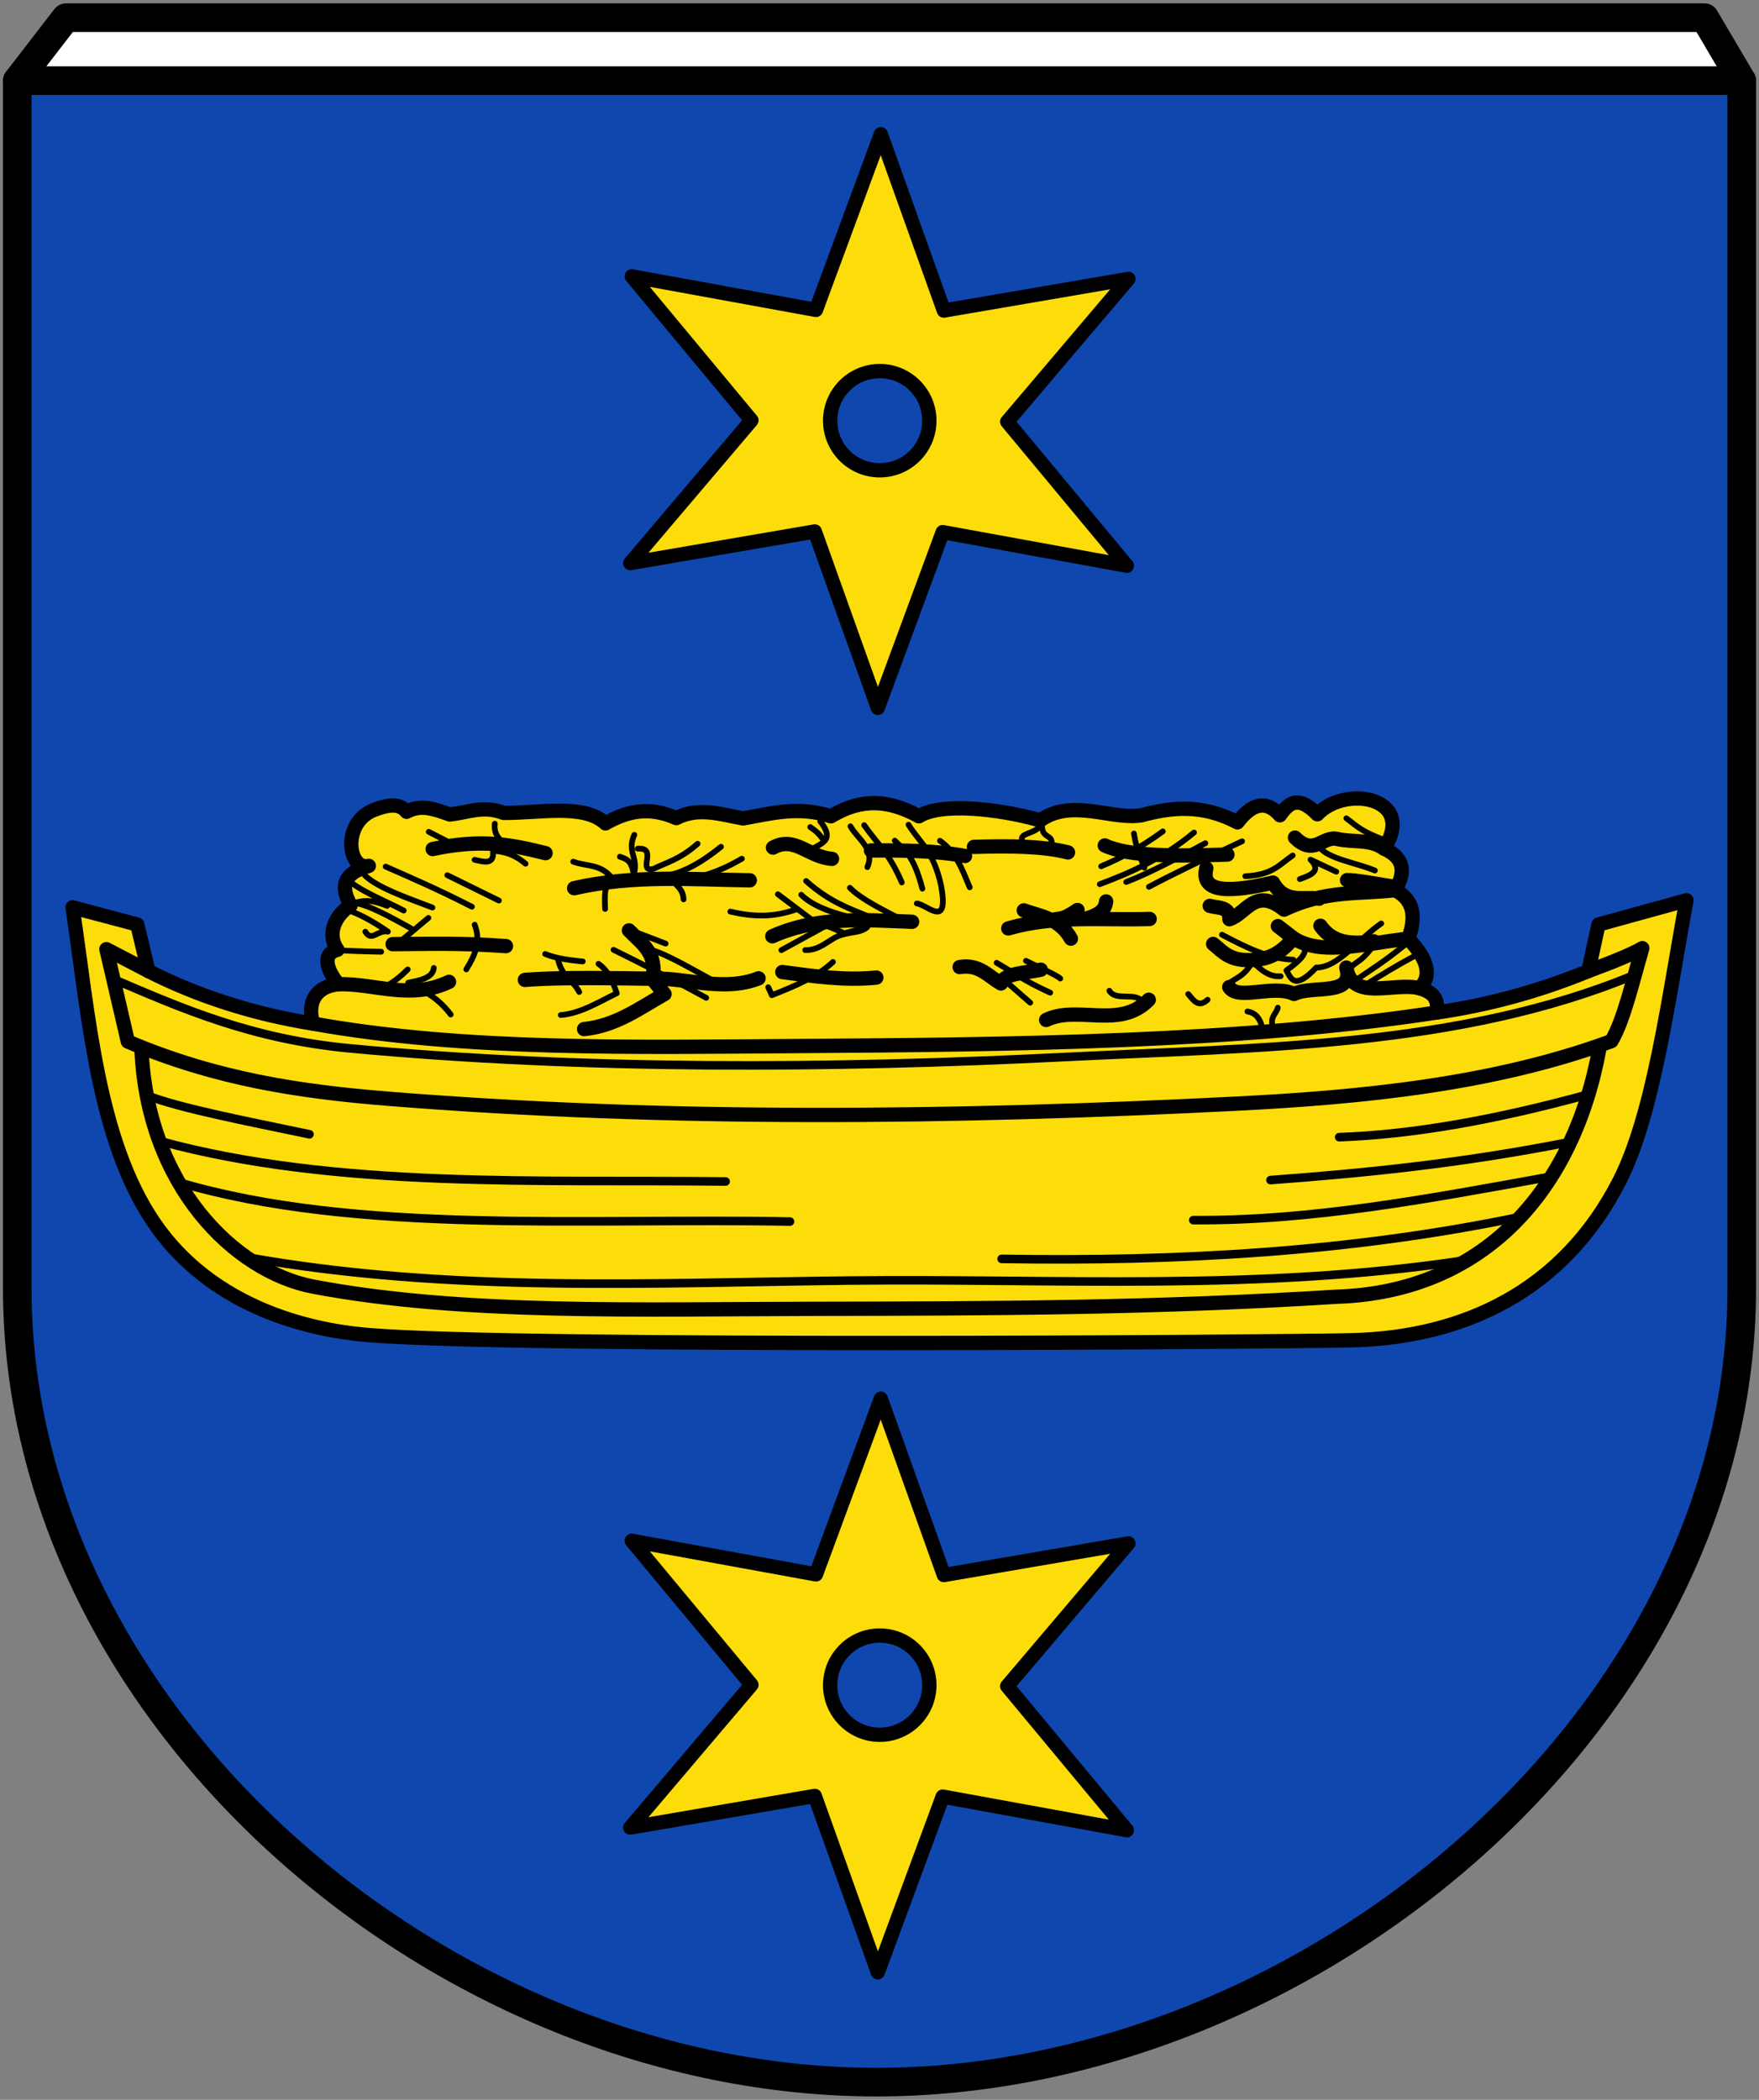
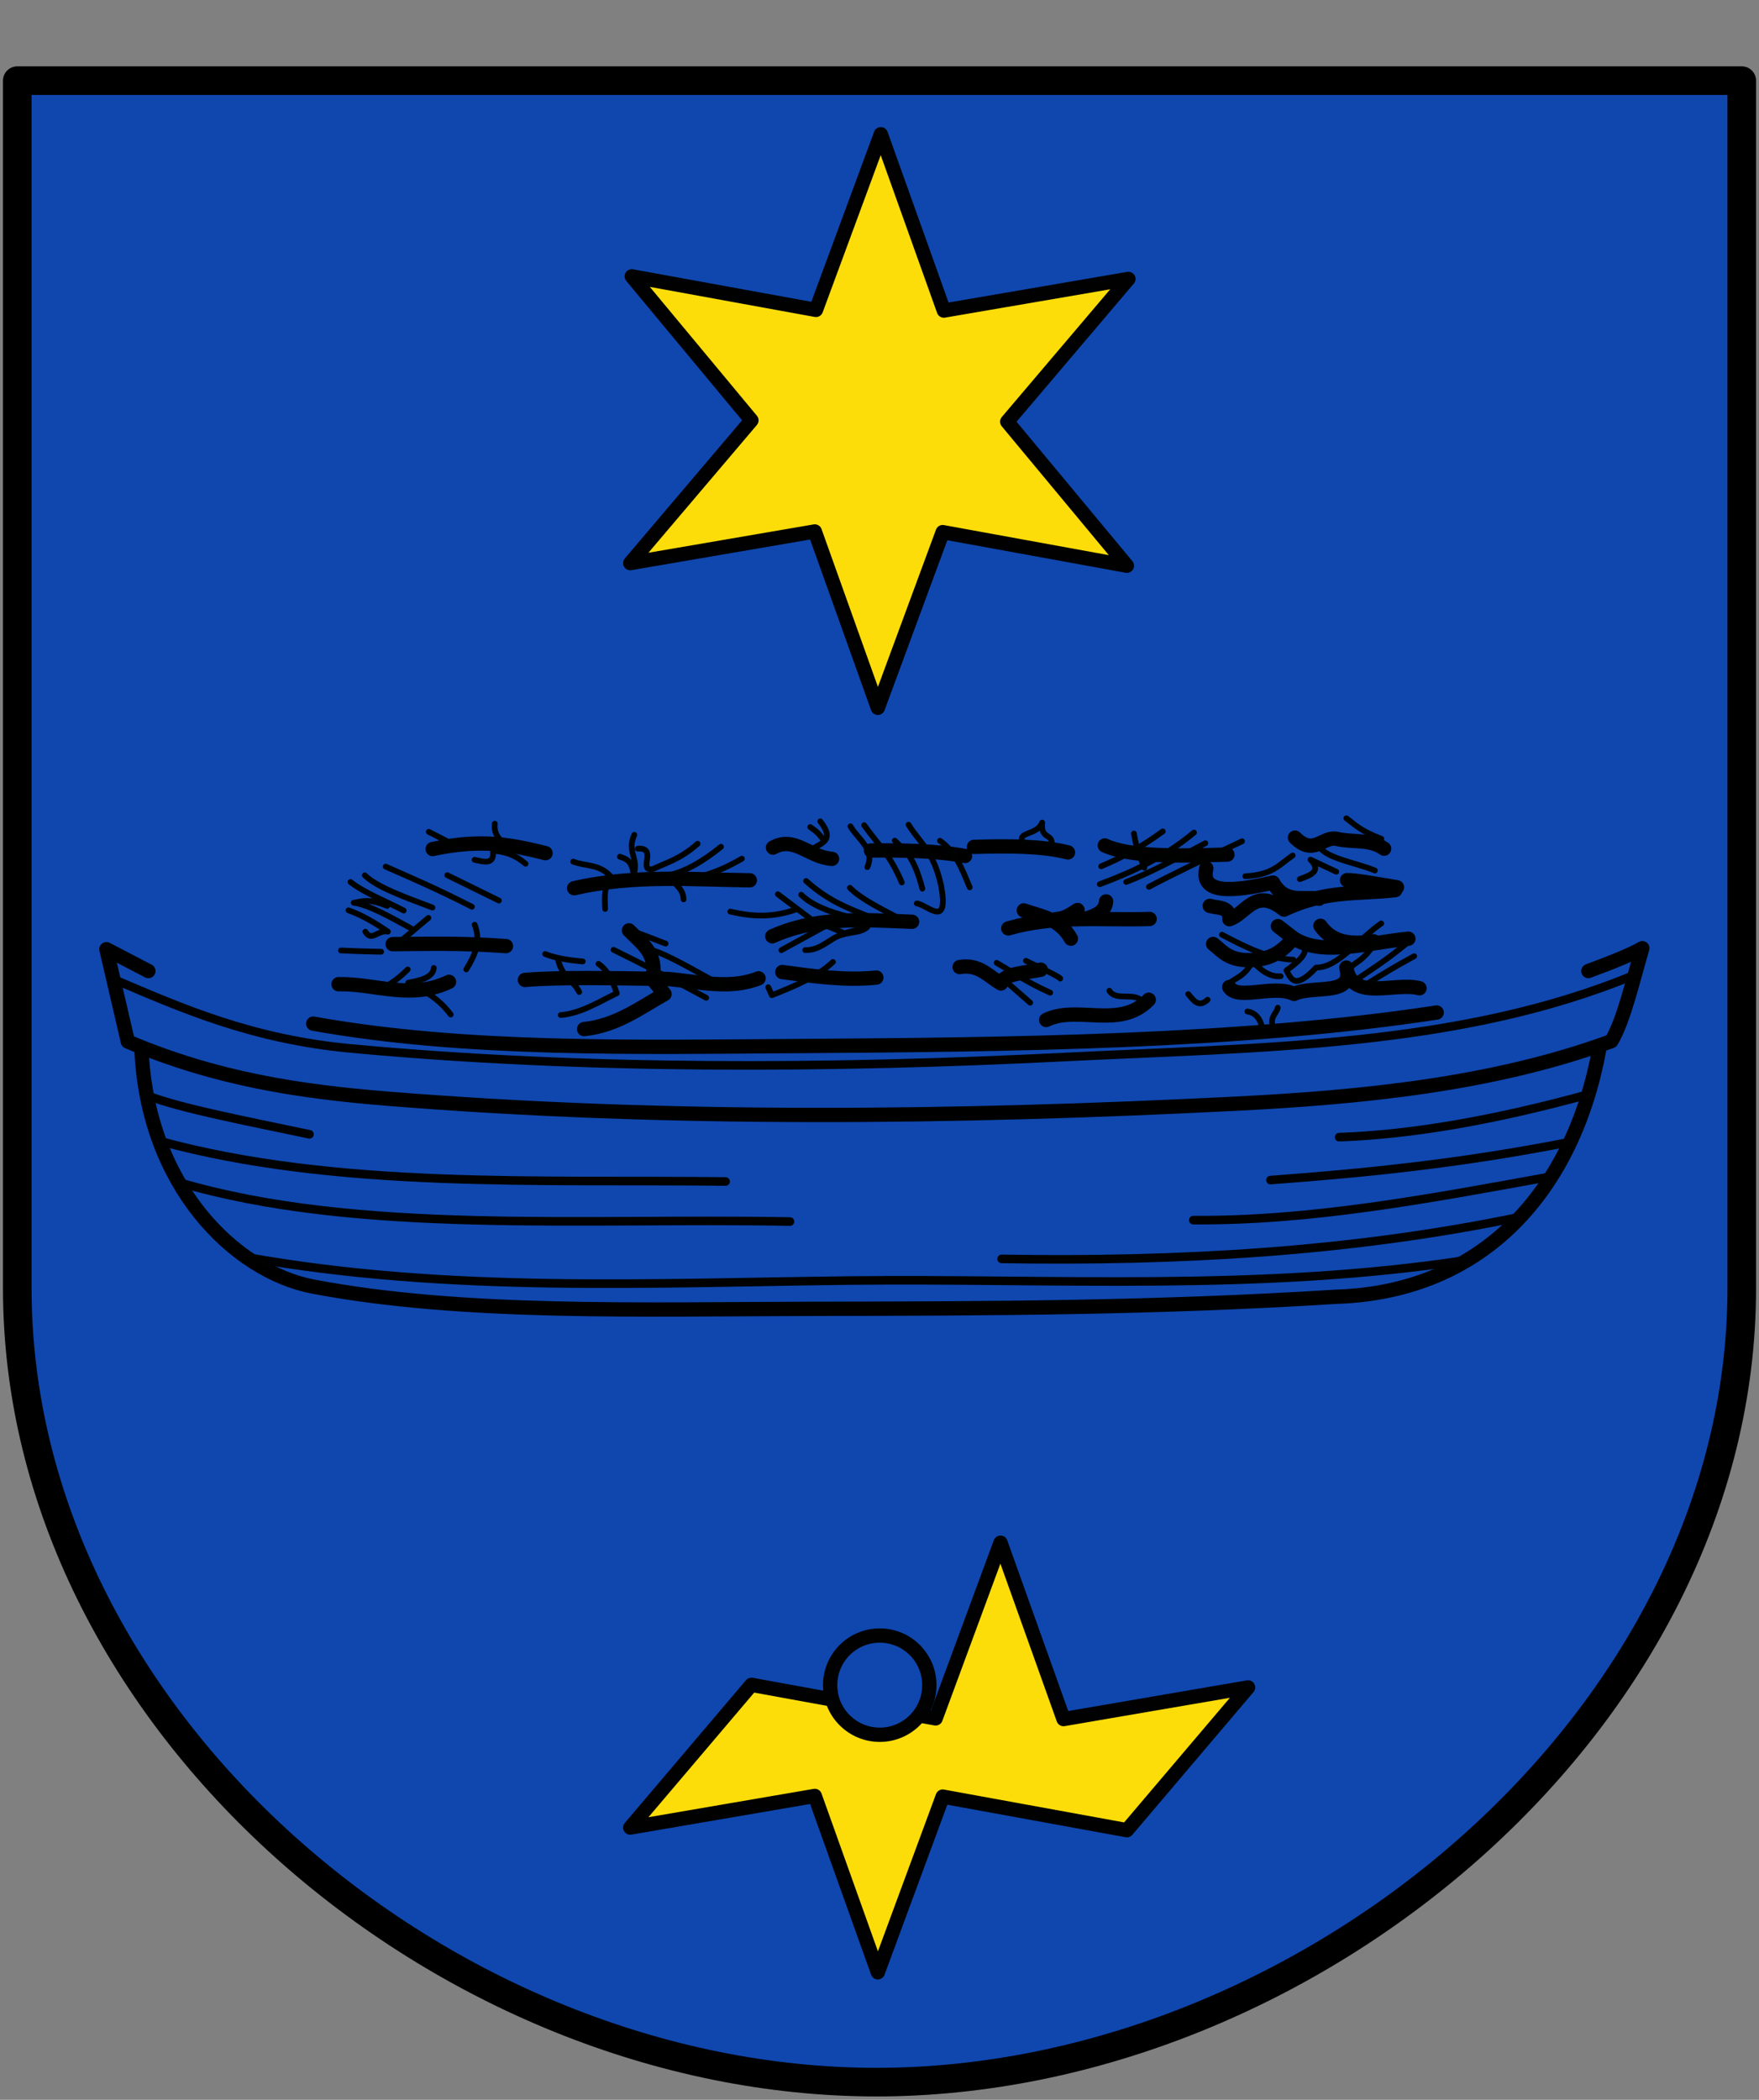
<svg xmlns="http://www.w3.org/2000/svg" width="615" height="734">
  <rect width="100%" height="100%" fill="#808080" stroke="none" />
  <g style="fill:none">
-     <path d="m6.042 28.188 16.962-22h573l12.962 22" style="fill:#fff;stroke:#000;stroke-width:10;stroke-linecap:round;stroke-linejoin:round;stroke-miterlimit:4;stroke-dasharray:none;stroke-opacity:1" />
    <path d="M2.39 2.39v402.015c0 143.6 142.31 264.3 286.11 264.3 143.6 0 288.11-120.5 288.11-264.3V2.39Z" style="fill:#0f47af;fill-opacity:1;stroke:#000;stroke-width:9.524;stroke-linecap:round;stroke-linejoin:round;stroke-miterlimit:4;stroke-dasharray:none;stroke-opacity:1" transform="matrix(1.05 0 0 1.05 3.532 25.678)" />
  </g>
  <g style="stroke-width:.951" transform="matrix(1.051 0 0 1.051 168.329 -12.7)">
    <path d="m191.272 221.348-52.32-33.803-42.324 45.704 3.113-62.213-60.742-13.801 55.434-28.41L76.014 69.32l52.321 33.802 42.324-45.704-3.114 62.213 60.743 13.801-55.435 28.41z" style="opacity:1;fill:#fcdd09;fill-opacity:1;stroke:#000100;stroke-width:4.756;stroke-linecap:round;stroke-linejoin:round;stroke-miterlimit:4;stroke-dasharray:none;stroke-dashoffset:0;stroke-opacity:1" transform="rotate(-22.533 150.013 151.947)" />
+   </g>
+   <g style="stroke-width:.951" transform="matrix(1.051 0 0 1.051 168.329 429.3)">
+     <path d="m191.272 221.348-52.32-33.803-42.324 45.704 3.113-62.213-60.742-13.801 55.434-28.41l52.321 33.802 42.324-45.704-3.114 62.213 60.743 13.801-55.435 28.41z" style="opacity:1;fill:#fcdd09;fill-opacity:1;stroke:#000100;stroke-width:4.756;stroke-linecap:round;stroke-linejoin:round;stroke-miterlimit:4;stroke-dasharray:none;stroke-dashoffset:0;stroke-opacity:1" transform="rotate(-22.533 150.013 151.947)" />
    <circle cx="132.5" cy="152" r="16.5" style="opacity:1;fill:#0f47af;fill-opacity:1;stroke:#000100;stroke-width:4.756;stroke-linecap:round;stroke-linejoin:round;stroke-miterlimit:4;stroke-dasharray:none;stroke-dashoffset:0;stroke-opacity:1" />
  </g>
-   <g style="stroke-width:.951" transform="matrix(1.051 0 0 1.051 168.329 429.3)">
-     <path d="m191.272 221.348-52.32-33.803-42.324 45.704 3.113-62.213-60.742-13.801 55.434-28.41L76.014 69.32l52.321 33.802 42.324-45.704-3.114 62.213 60.743 13.801-55.435 28.41z" style="opacity:1;fill:#fcdd09;fill-opacity:1;stroke:#000100;stroke-width:4.756;stroke-linecap:round;stroke-linejoin:round;stroke-miterlimit:4;stroke-dasharray:none;stroke-dashoffset:0;stroke-opacity:1" transform="rotate(-22.533 150.013 151.947)" />
-     <circle cx="132.5" cy="152" r="16.5" style="opacity:1;fill:#0f47af;fill-opacity:1;stroke:#000100;stroke-width:4.756;stroke-linecap:round;stroke-linejoin:round;stroke-miterlimit:4;stroke-dasharray:none;stroke-dashoffset:0;stroke-opacity:1" />
-   </g>
-   <path d="M110.309 357.82c-2.162-6.706.279-12.936 8.838-13.79-3.854-4.473-6.162-10.61-.353-12.02-3.94-5.54-.761-12.139 4.596-15.557-3.12-5.72-3.603-10.873 6.364-13.788-7.464 1.792-9.703-15.74 2.475-19.8 4.311-1.554 8.264-2.215 10.707.9 5.032-2.791 10.065-.856 15.098.939 6.155-.622 11.791-3.322 18.796-.55 12.73.096 28.09-3.319 35.656 3.662 7.112-4.04 14.84-6.234 24.76-1.852 7.78-3.964 15.562-1.291 23.343.116 9.768-1.682 19.173-4.452 30.739-.74 8.339-4.977 17.74-7.192 30.76 0 7.342-4.765 27.197-2.859 42.426 1.415 10.98-7.833 24.95-.074 35.355-1.768 10.464-2.835 21.257-4.024 33.587 2.475 3.736-4.873 9.004-9.113 14.85-2.475 2.964-4.306 6.396-7.209 13.081-.353 9.709-10.4 34.836-5.97 23.335 12.02 5.976 2.705 8.264 7.086 3.889 14.496 6.798 3.55 7.197 9.66 4.596 16.97 6.495 6.885 8.567 12.796 3.89 17.325 6.02 1.68 6.513 4.94 6.01 8.485 17.677-2.535 35.355-7.247 53.033-14.496l3.535-16.263 30.76-8.485c-6.16 33.262-11.378 74.393-23.335 97.934-19.709 38.803-54.719 54.843-93.338 55.861-23.611.623-290.558 2.554-343.654-1.767-11.534-.94-52.468-5.266-75.66-39.598-19.493-28.855-22.631-71.77-28.285-109.955l22.627 6.01 3.89 16.263c17.148 8.72 36.716 15.073 57.629 18.385z" style="fill:#fcdd09;stroke:#000;stroke-width:5;stroke-linecap:round;stroke-linejoin:round;stroke-miterlimit:4;stroke-dasharray:none;stroke-opacity:1" transform="translate(-.799)" />
  <path d="M430.56 345.034c3.02 4.843 15.427-1.047 22.698 2.406 6.579-3.206 21.144 1.078 18.26-9.226 1.887 12.066 16.959 4.956 25.578 7.23m-16.036-16.41c-7.56 1.179-14.354.674-18.603-5.43m-14.87.123 5.397 4.168c-4.285 5.455-8.578 7.166-13.194 7.613-9.032.874-11.529-2.972-14.842-5.547m28.036-2.066c9.903 6.583 26.019 1.63 40.223.226m-70.647-24.587c-2.205 9.013 9.138 8.262 23.302 4.98 4.335 7.554 10.558 4.728 16.102 5.636m27.25-4c-7.125-1.206-14.817-2.574-17.449-2.496m-48 9c2.88.844 7.065.121 6.863 4.663 6.016-1.983 8.954-11.439 19.116-3.352 14.505-6.92 26.173-5.328 38.867-6.815m-35.051-18.366c6.684 6.646 9.643-.691 14.74.475 5.675 1.3 11.474-.106 16.422 3.395m-97.662-1.12c8.766 4.037 25.616 3.72 42.88 3.182m-63.38 57.818c10.972-5.305 25.796 3.416 35.88-7.068m-66.13-11.432c6.86-1.146 10.029 3.243 14.456 5.744 1.121-3.615 8.513-3.648 13.924-4.812m-11.38-14.432c16.48-4.748 32.959-2.766 49.438-3.306m-44-3c5.934 2.116 12.423 2.75 16.472 9.887m-6.5-6.5c2.677-.915 3.167.355 8.806-3.523m10-3c-.335 3.73-3.727 5.013-7.336 6.124m-38.88-25.182c12.236-.377 23.941-.329 32.88 1.932m-103.13-1.682c7.563-4.177 12.504 3.37 20.63 3.932m13.62-2.932c11.195-.06 22.34.027 32.88 1.932m-67.38 28.068c15.842-7.101 32.394-5.69 48.88-5.068m-167.63-25.432c17.941-3.855 28.682-1.186 39.471 1.439m10 12.25c20.95-4.766 41.086-3.01 61.41-2.757m11.369 32.068c10.96 1.469 21.92 3.054 32.88 1.932m-122.88.818c12.482-1.02 31.425-.604 49.69-.34 10.782.855 21.832 3.85 32-.218m-61 17.75c11.311-1.184 19.324-7.315 28.133-12.253l-4.27-5.243c1.974-8.96-3.807-12.492-8.173-17.014m-82.63 4.818c12.15-.076 23.075-.501 39.63.682m-58.543 13.315c12.877-.272 25.07 5.605 38.631-.818M50.243 366.035c1.708 48.38 32.677 78.51 60.066 83.708 52.172 9.901 114.738 7.873 175.364 7.762 62-.113 119.073-.249 182.432-4.226 51.783-1.655 83.029-37.64 91.924-86.975m-449.72-8.485c53.087 9.515 112.374 8.21 170.057 7.83 73.106-.483 154.327-1.271 222.74-11.719M52.68 339.434 38 331.793l7.5 32.293c31 13.141 60.088 17.503 91.232 20 98.065 7.861 198.151 6.657 296.268 1.707 43.332-2.186 89.756-6.62 131.182-21.854 4.274-7.14 7.439-20.887 10.818-32.5-3.613 2.13-10.553 4.926-18.86 7.995" style="fill:none;stroke:#000;stroke-width:5;stroke-linecap:round;stroke-linejoin:round;stroke-miterlimit:4;stroke-dasharray:none;stroke-opacity:1" transform="translate(-.799)" />
  <path d="M556.143 382.543c-32.297 8.885-61.512 14.07-87.143 14.957m80.81 1.678c-38.986 7.68-72.415 10.915-104.81 13.322m96.364-.912C500.242 419.044 459.12 426.82 418 426.5m114.385-1.141c-58.981 12.302-119.746 15.684-181.386 14.689m-264.15-.621c70.828 12.688 142.586 8.949 211.158 8.192 71.501-.79 143.313 3.934 215.855-7.189M63.266 413.267C125.4 431.707 205.106 425.642 277 427M56.505 398.814C118.205 415.772 190.25 412.19 254.5 413M52.105 382.86c11.46 4.547 35.283 9.093 56.895 13.64m-68.572-54.251c24.13 10.31 48.45 21.026 83.072 24.251 81.4 7.583 167.603 7.07 248.951 3.022 68.645-3.416 138.674-3.329 199.942-28.775" style="fill:none;stroke:#000100;stroke-width:3;stroke-linecap:round;stroke-linejoin:round;stroke-miterlimit:4;stroke-dasharray:none;stroke-opacity:1" transform="translate(-.799)" />
  <path d="M134.068 332.689c-8.338-.15-9.932-.301-14.065-.452m46.75-9c2.36 6.04-.039 10.89-2.929 15.617m-13.25-18c-4.261 3.607-8.709 7.4-11.038 9.075m-11-4.25c2.223 3.702 4.325-.737 7.881-.034-6.649-4.541-10.407-6.191-13.768-7.445m21.75 6.25c-7.233-3.95-14.625-8.166-19.922-8.891 2.961-.41 4.938-1.642 11.684 1.102m15.831.578c-9.428-3.567-19.378-7.068-23.656-11.278m37.47 10.992c-12.91-6.58-21.03-9.968-30.157-14.028m24.196-7.472-9.136-4.687m25.5 3.25c-1.683-1.442-2.719-3.316-2.407-6.087m10.75 14c-4.217-3.602-7.841-4.238-11.402-4.559.541 5.08-3.087 3.905-6.419 3.174m8.5 14.25-18.043-8.869m55.176 11.793c-.169-4.345-.48-8.803 2.59-10.557-4.024-5.34-9.132-4.178-13.747-5.971m43.5-6.257c-6.192 5.455-10.594 6.435-15.56 8.825-5.63 1.122 1.778-7.636-5.348-7.104m29.085-.66c-6.473 5.25-12.268 8.47-17.407 9.721m24.72-5.557c-10.39 6.058-15.898 6.259-23.294 8.724 1.36 1.435 2.819 2.771 2.888 5.497m76.3-5.907c-4.24-9.989-8.288-13.18-13.156-20.028m1.114 14.67c2.8-6.349-3.34-9.718-5.907-14.278m25.152 21.796c-3.219-12.168-6.438-13.487-9.657-16.778m7.721 21.953c3.944.56 11.248 9.058 8.49-6.225-2.744-12.377-7.458-14.902-11.397-21.303m21.392 21.889c-2.555-5.974-4.649-12.225-10.407-16.278m-12.07 28.228c-7.68-3.926-15.605-7.852-19.406-11.779m6.836 10.15c-7.033-2.939-13.848-5.12-22.157-12.528m15.214 12.589c-7.817-1.91-13.733-4.542-16.907-7.779m4.483 9.34-12.657-9.529m6.282 5.357c-8.135 2.789-14.771 2.57-22.907.722m17.842 13.47 15.705-8.592 6.323 2.673 8.005-2.133c-2.216 1.958-5.168 1.571-9.237 2.789-3.893 1.164-7.122 5.445-12.453 5.235m70.86 11.571 7.802 6.818m7-3.5c-8.926-4.016-12.794-7.02-18.749-10.442m22.25 5.5c-.864-1.019-7.528-3.972-11.994-6.191m37.75-44.5c1.225 7.1 2.45 8.466 3.674 11.954m-12.25 43c2.368 3.967 9.536.014 11.72 4.2m-116.75-52.5c2.053-3.217 10.192-2.957 3.947-10.916m-3.5 2c1.41 1.08 2.652 1.653 4.692 4.624m-71.25 5.75c1.997.735 4.122 1.017 4.831 6.258 1.822-5.887-2.498-7.954.223-13.916m-99.25 16.5c5.056 3.9 12.369 6.67 18.616 9.974m294.25-12c9.654-.435 12.055-4.246 16.571-7.25m18.75-13c3.108 2.255 4.757 4.302 12.235 7.181m-21.5 3c2.76 3.91 12.795 5.397 19.254 8.074m-26.25 3c3.84-1.4 7.703-2.792 3.737-6.795l9.009 4.214m-11 26.25c.739 2.75-2.572 5.499-6.435 8.248 1.68 3.056 2.934 6.917 10.426-1.005 7.576.16 15.152-10.264 22.728-15.405m-4.75 21c4.769-2.968 9.548-5.94 16.27-9.559m-19.5 7.75c4.925-3.378 8.713-5.62 16.746-12.105m-62.5 14.25c2.92-2.509 5.842-2.622 8.763-8.086 3.265 3.677 6.531 5.511 9.797 5.19m-1 11c-.567 2.416-3.192 3.29-1.387 7.485m35.5-30c-5.096 6.764-5.689 5.647-8.405 8.246m-50.25 11.5c-3.16 2.947-4.899.212-6.771-1.99m36.75-12c-8.746-.323-16.85-4.509-24.944-8.742m14 32.25c-.74-3.083-2.365-4.99-5.105-5.408m-300.75-9c2.037-1.372 3.857-2.42 7.17-5.708m264-48.25c-7.545 5.515-14.666 9.335-21.546 12.188m8.75 5.5c9.229-3.592 18.457-8.697 27.686-13.563m-19.75 15.25c7.867-4.185 19.387-9.74 32.57-15.92m-49.75 15c11.243-4.198 22.365-9.242 32.948-18.062m-49.75 4.25c.44-4.125-3.96-1.66-3.33-7.724-1.69 4.41-8.459 3.161-6.906 6.605m-66.25 42.106c-5.443 5.134-13.302 8.455-21.367 11.622l-1.26-2.783m-17.327-1.225c-8.563-4.686-17.992-10.239-23.407-11.778m19.047 16.7c-13.293-7.253-23.054-12.152-32.407-16.778m-11.996 14.735c-2.321-4.43-5.948-4.947-7.504-11.673m8.75 1c-6.177-.51-10.305-1.43-13.153-2.605m42.117-3.623c-6.641-2.586-8.618-3.305-12.23-4.68m-11.25 11.75c2.434 1.615 4.626 4.681 6.394 10.288-6.39 3.076-12.559 7.029-19.57 7.614m-38.48-.179c-4.952-6.515-9.905-8.41-14.857-11.116 4.264-.867 8.585-1.696 8.95-5.162" style="fill:none;stroke:#000200;stroke-width:2;stroke-linecap:round;stroke-linejoin:round;stroke-miterlimit:4;stroke-dasharray:none;stroke-opacity:1" transform="translate(-.799)" />
</svg>